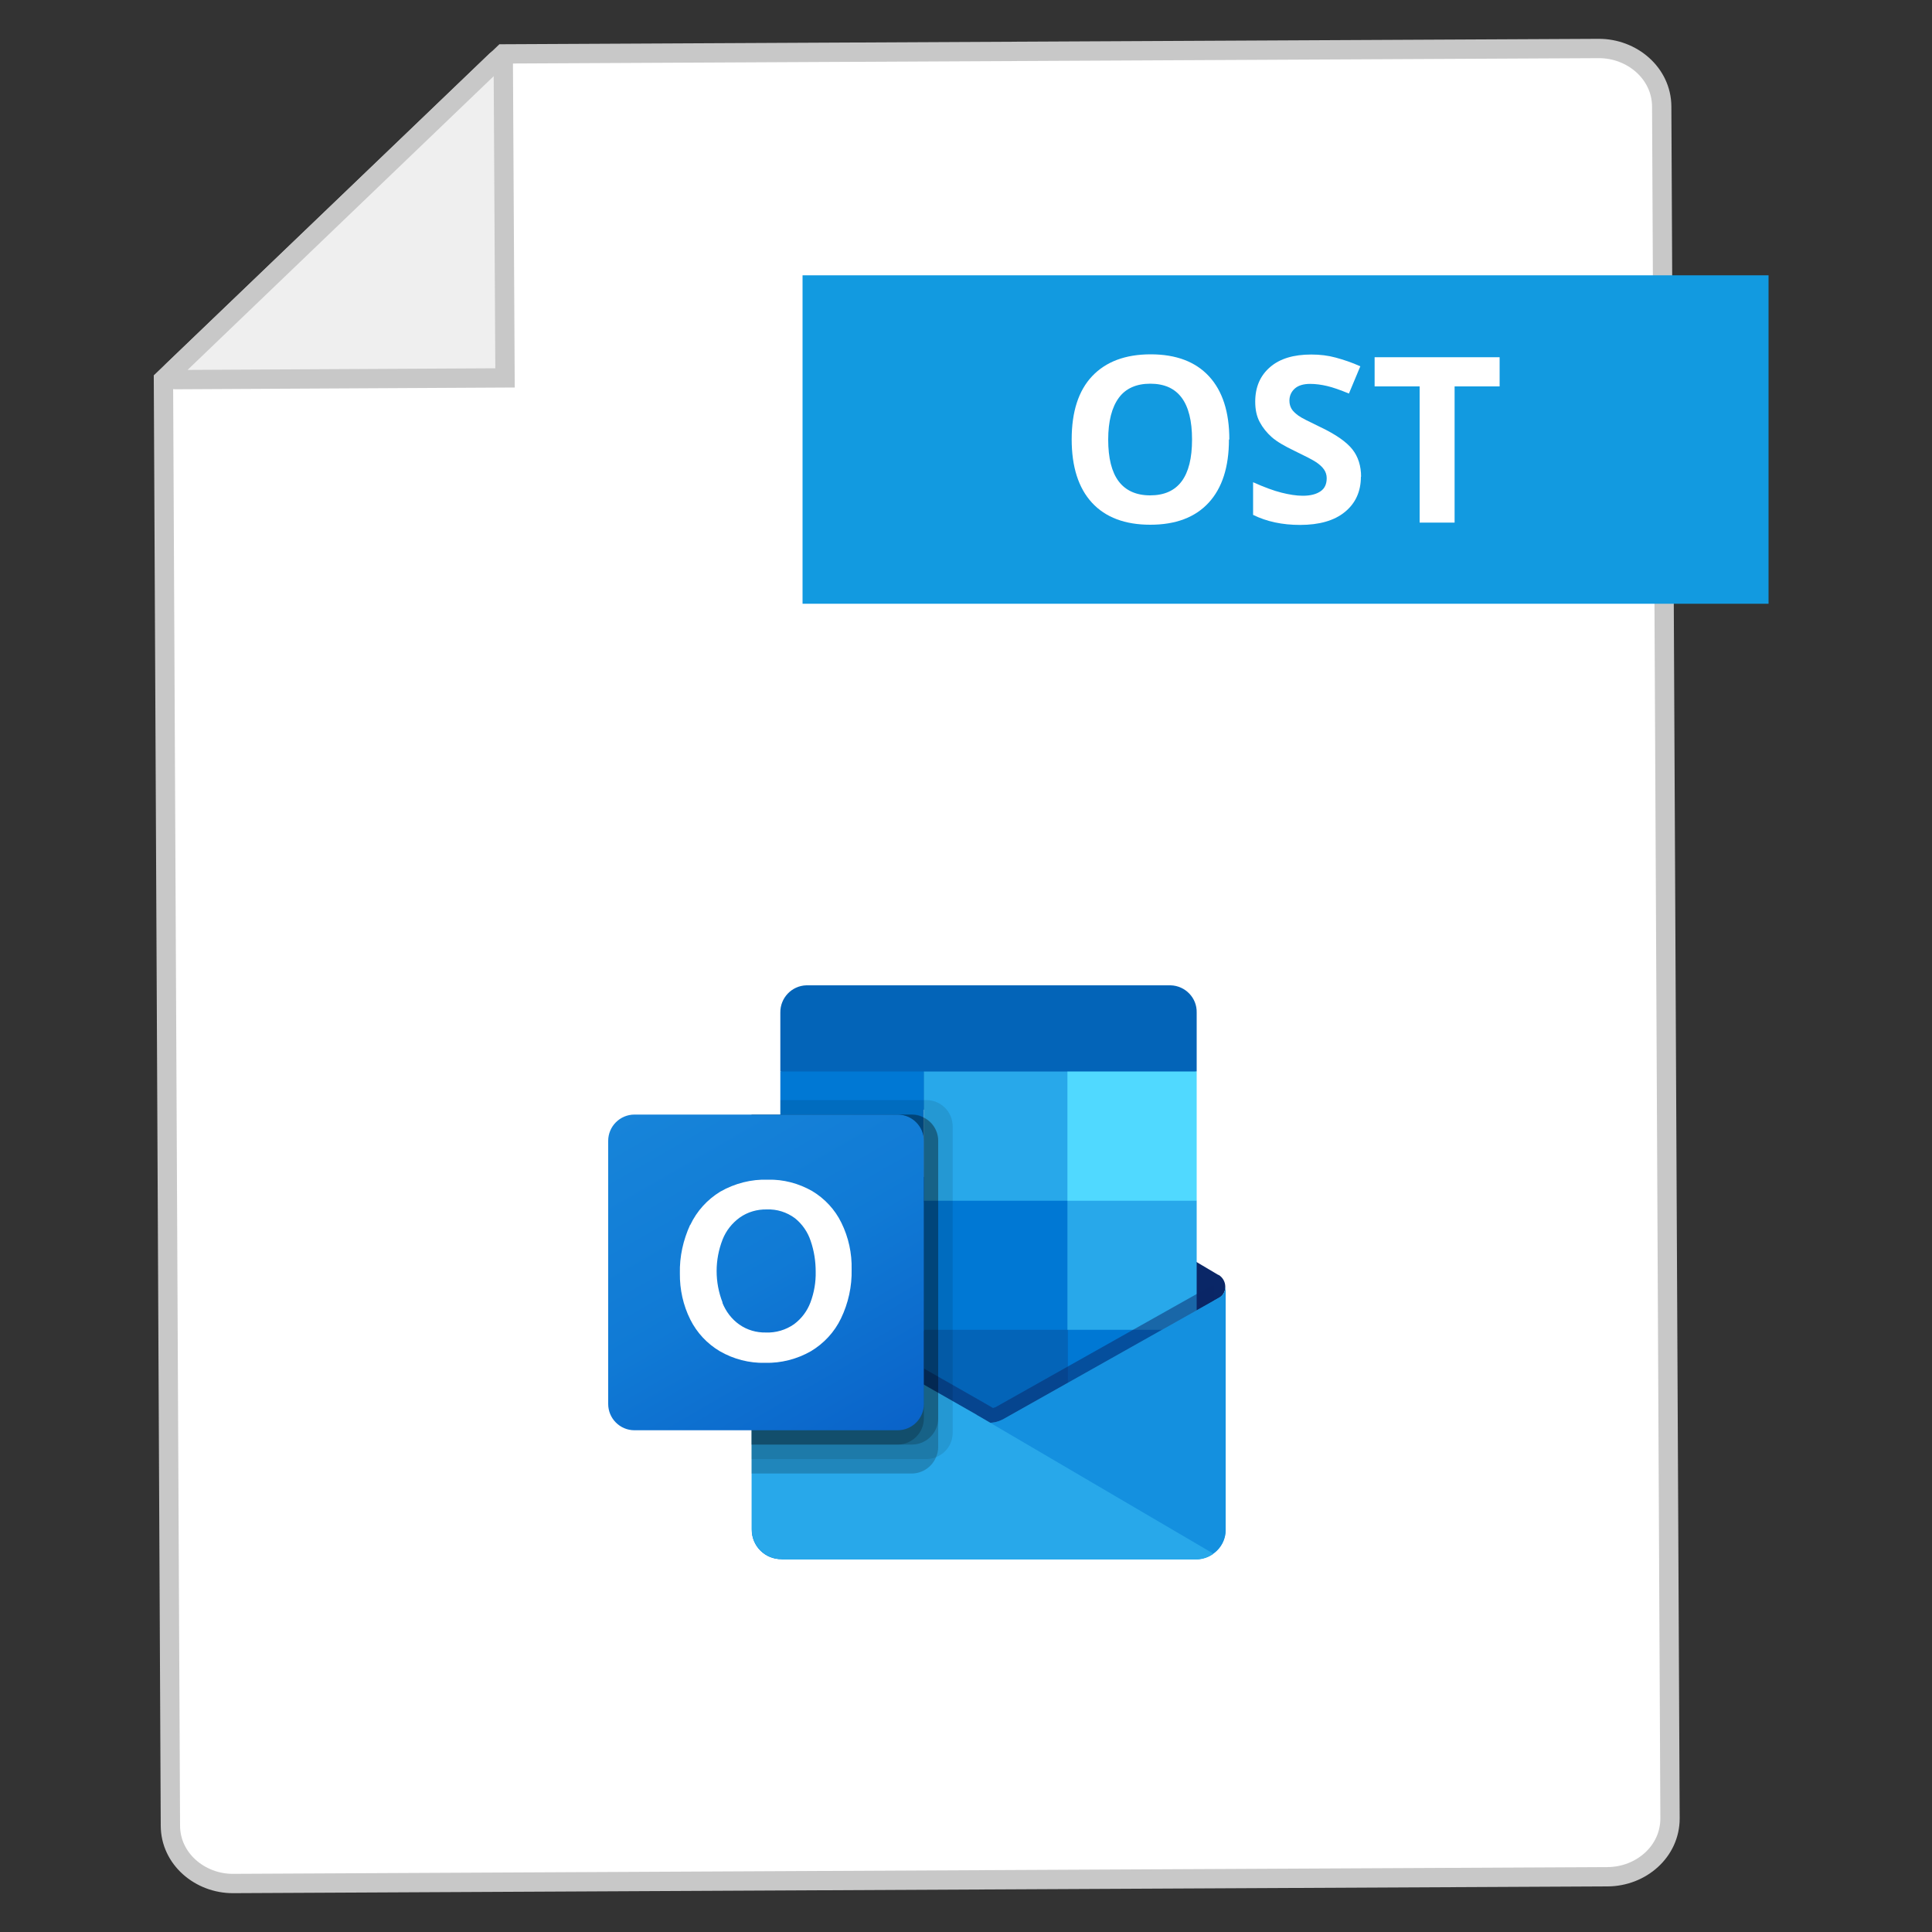
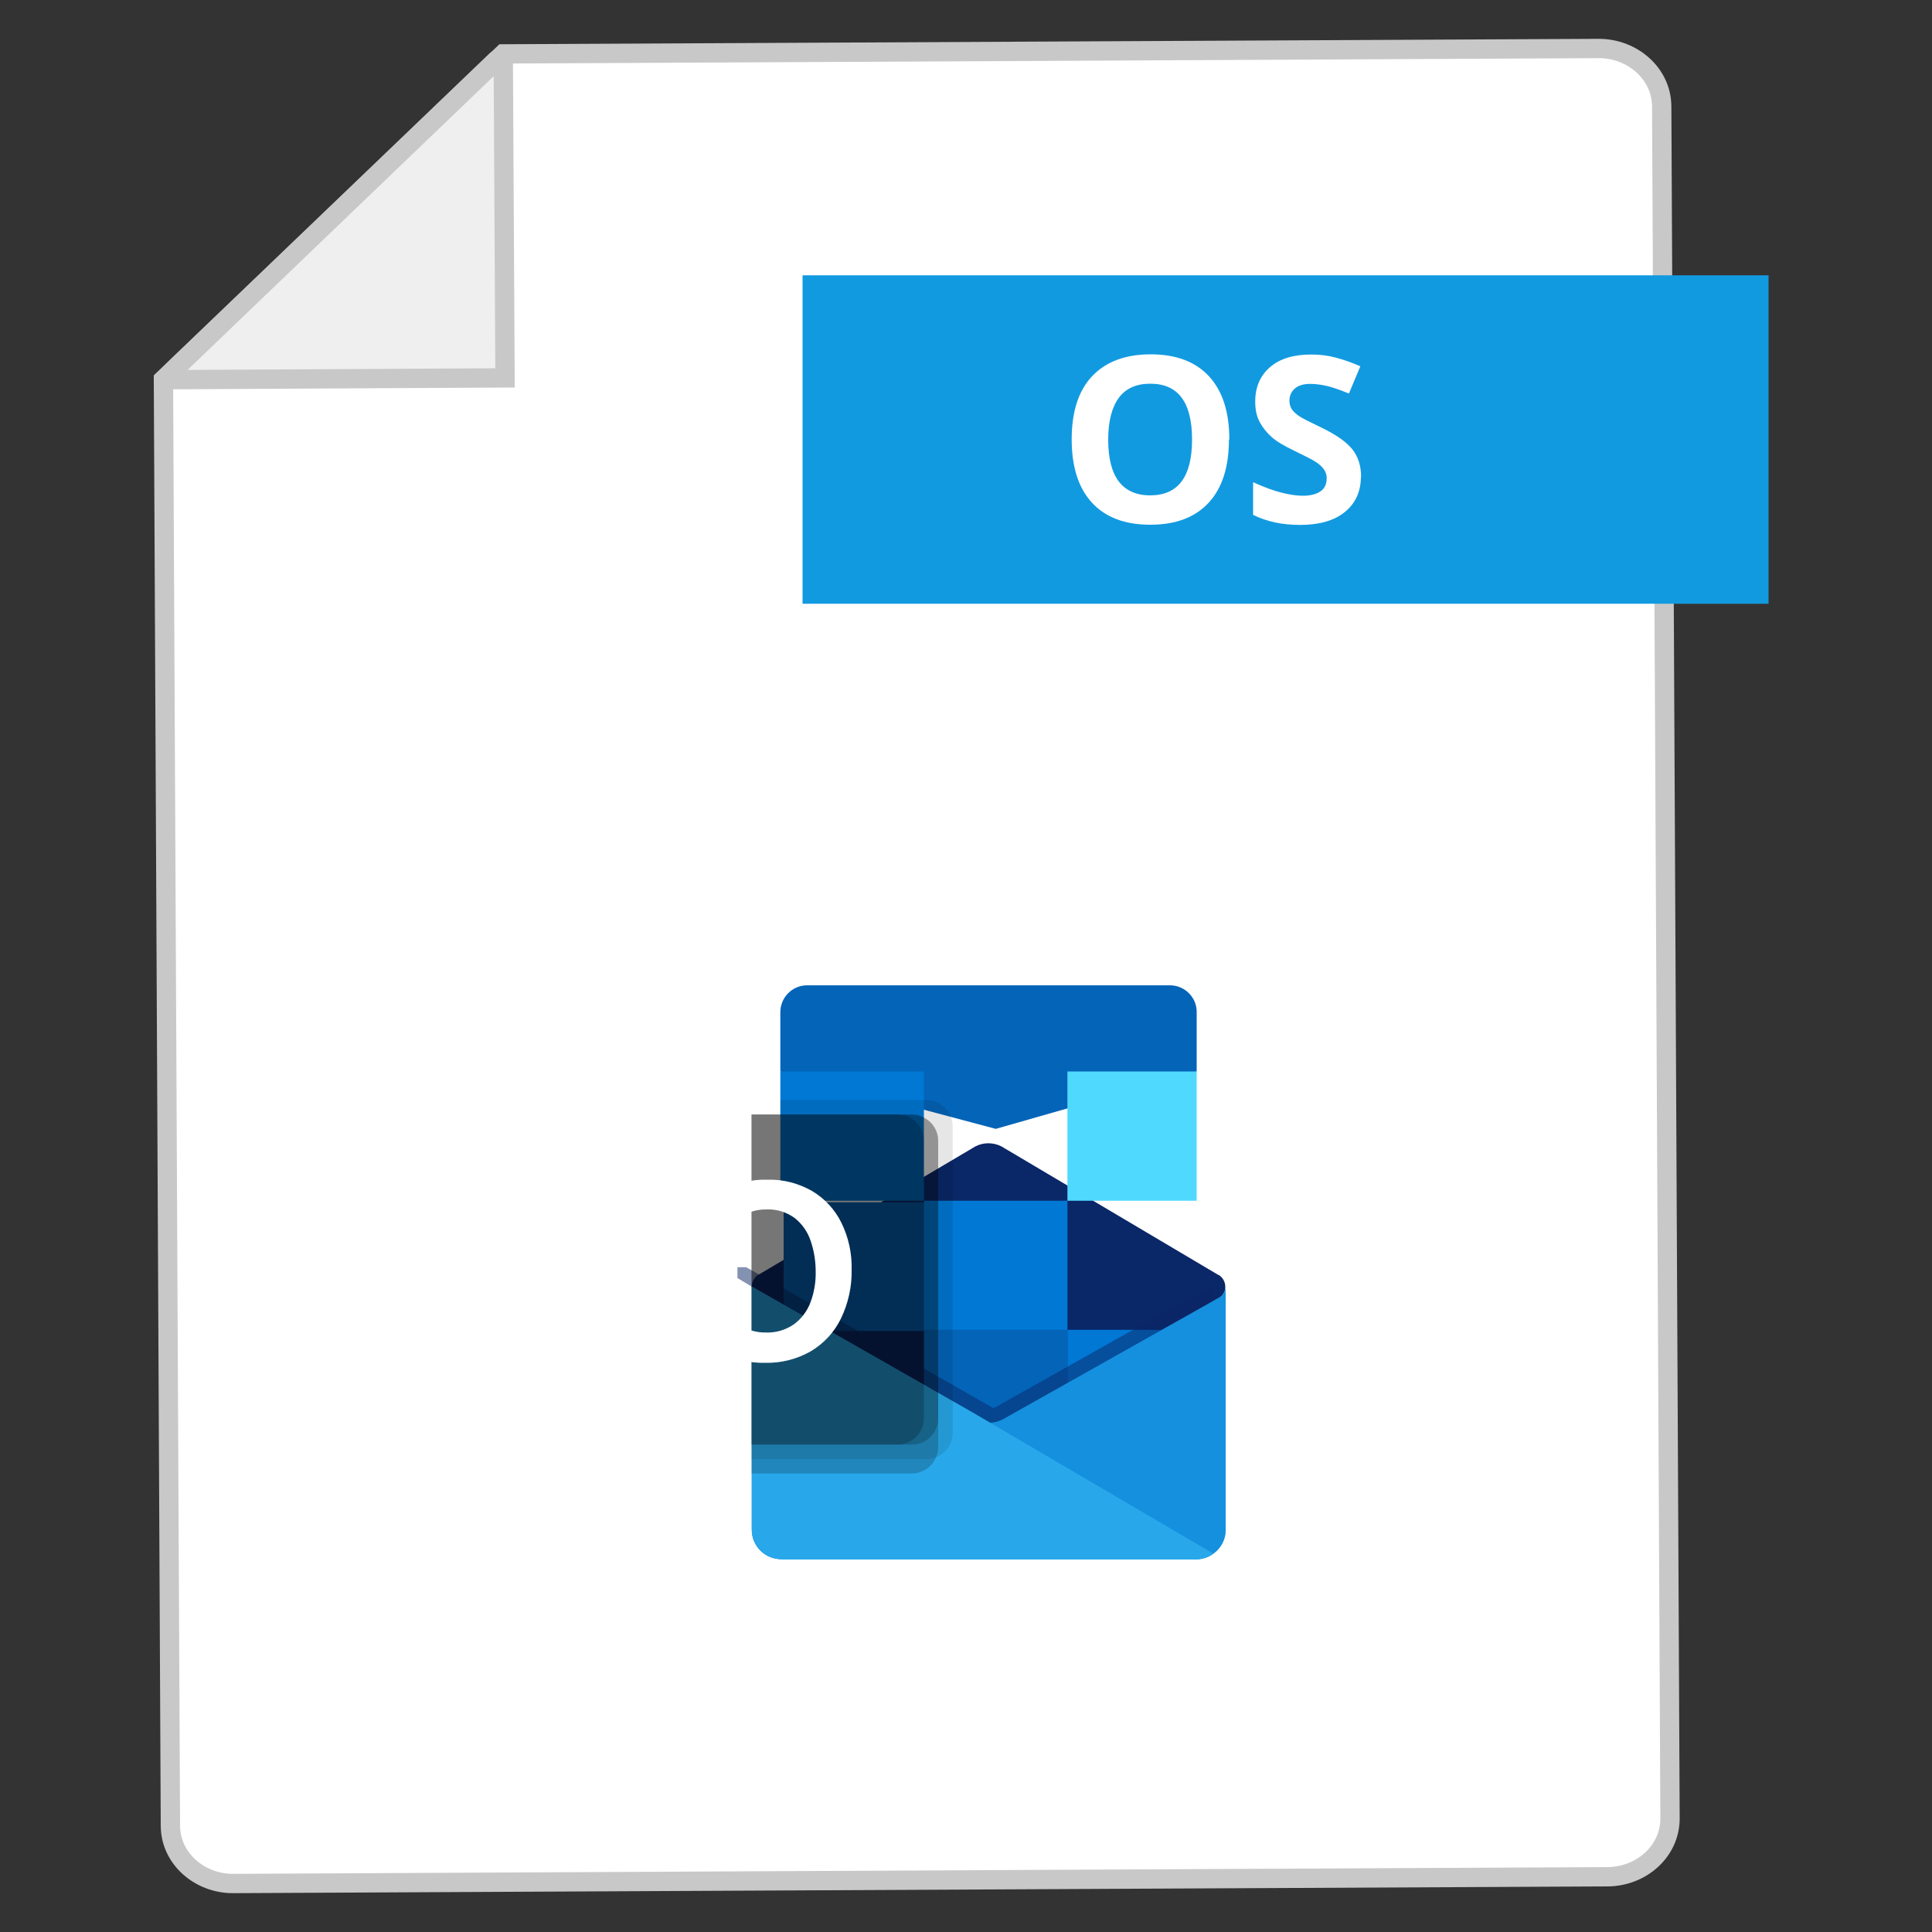
<svg xmlns="http://www.w3.org/2000/svg" id="ost" viewBox="0 0 100 100">
  <rect x="0" y="0" width="100" height="100" fill="#333333" stroke="none" />
  <defs>
    <linearGradient id="linear-gradient" x1="51.16" y1="-1065.27" x2="51.16" y2="-1079.39" gradientTransform="translate(0 -998.67) scale(1 -1)" gradientUnits="userSpaceOnUse">
      <stop offset="0" stop-color="#35b8f1" />
      <stop offset="1" stop-color="#28a8ea" />
    </linearGradient>
    <linearGradient id="linear-gradient-2" x1="34.31" y1="-1055.29" x2="44.98" y2="-1073.77" gradientTransform="translate(0 -998.67) scale(1 -1)" gradientUnits="userSpaceOnUse">
      <stop offset="0" stop-color="#1784d9" />
      <stop offset=".5" stop-color="#107ad5" />
      <stop offset="1" stop-color="#0a63c9" />
    </linearGradient>
  </defs>
  <path d="M52.16,73.33l-.17.09s-.1.06-.15.08c-.18.09-.38.14-.58.15l4.21,4.98,7.35,1.77c.2-.15.36-.35.47-.58l-11.13-6.5h0Z" style="isolation: isolate; opacity: .1;" />
  <path d="M52.91,72.91l-.92.52s-.1.06-.15.08c-.18.09-.38.14-.58.15l1.97,5.44,9.59,1.31c.38-.28.6-.73.6-1.2v-.16l-10.51-6.14h0Z" style="isolation: isolate; opacity: .05;" />
  <g>
    <path d="M86.01,5.51c-.01-1.72-1.54-3.01-3.27-3l-56.69.28L8.46,19.64h0l.36,74.85c0,1.72,1.53,3.01,3.25,3l71.14-.35c1.73-.01,3.23-1.3,3.23-3.02l-.43-88.61Z" style="fill: #fff; stroke: #c8c8c8; stroke-miterlimit: 10;" />
    <path d="M26.14,19.56l-.09-16.29c0-.19-.22-.28-.36-.15L8.91,19.22c-.16.16-.05.43.17.43l17.06-.09Z" style="fill: #efefef; stroke: #c8c8c8; stroke-miterlimit: 10;" />
  </g>
  <rect x="41.54" y="14.25" width="50" height="17" style="fill: #129ae0;" />
  <path d="M63.42,66.6c0-.25-.13-.48-.34-.61h-.02s-11.07-6.56-11.07-6.56c-.05-.03-.1-.06-.15-.09-.43-.22-.94-.22-1.36,0-.05.03-.1.06-.15.09l-11.07,6.55h-.01c-.34.22-.44.66-.23,1,.06.1.15.18.25.24l11.07,6.55s.1.06.15.09c.43.22.94.22,1.36,0,.05-.03.1-.06.15-.09l11.07-6.55c.22-.13.36-.37.35-.62h0Z" style="fill: #0a2767;" />
  <path d="M40.56,62.23h7.27v6.66h-7.27v-6.66ZM61.94,55.46v-3.05c.02-.76-.59-1.39-1.35-1.41h-18.85c-.76.02-1.36.65-1.35,1.41v3.05l11.15,2.97,10.4-2.97Z" style="fill: #0364b8;" />
  <path d="M40.39,55.46h7.43v6.69h-7.43v-6.69Z" style="fill: #0078d4;" />
-   <path d="M55.25,55.46h-7.43v6.69l7.43,6.69h6.69v-6.69l-6.69-6.69Z" style="fill: #28a8ea;" />
  <path d="M47.82,62.15h7.43v6.69h-7.43v-6.69Z" style="fill: #0078d4;" />
  <path d="M47.82,68.83h7.43v6.69h-7.43v-6.69Z" style="fill: #0364b8;" />
-   <path d="M40.56,68.89h7.27v6.05h-7.27v-6.05Z" style="fill: #14447d;" />
  <path d="M55.25,68.83h6.69v6.69h-6.69v-6.69Z" style="fill: #0078d4;" />
  <path d="M63.09,67.18h-.01s-11.07,6.23-11.07,6.23c-.05.03-.1.06-.15.08-.19.09-.39.14-.6.15l-.61-.35s-.1-.05-.15-.09l-11.22-6.4h0l-.37-.21v12.6c0,.84.69,1.52,1.53,1.51h21.48s.02,0,.04,0c.18,0,.35-.05.52-.11.07-.03.14-.07.21-.11.05-.03.14-.09.14-.09.38-.28.61-.73.61-1.2v-12.6c0,.24-.13.46-.34.58h0Z" style="fill: url(#linear-gradient);" />
  <path d="M62.83,66.55v.77l-11.58,7.97-11.98-8.48s0,0,0,0h0l-1.1-.66v-.56h.45s.96.54.96.54h.02s.08.06.08.06c0,0,11.27,6.43,11.29,6.44l.43.25s.07-.03.12-.04c.02-.01,11.18-6.29,11.18-6.29h.13s0,0,0,0Z" style="fill: #0a2767; isolation: isolate; opacity: .5;" />
  <path d="M63.09,67.18h-.01s-11.07,6.23-11.07,6.23c-.05.03-.1.06-.15.08-.43.21-.93.21-1.36,0-.05-.03-.1-.05-.15-.08l-11.07-6.23h-.01c-.21-.12-.35-.35-.35-.59v12.6c0,.84.69,1.52,1.53,1.51h21.46c.84,0,1.53-.67,1.53-1.51h0v-12.6c0,.24-.13.46-.34.58h0Z" style="fill: #1490df;" />
  <path d="M40.46,80.72h21.43c.33,0,.65-.1.92-.3l-12.16-7.13s-.1-.05-.15-.09l-11.22-6.4h0l-.37-.21v12.56c0,.86.7,1.55,1.55,1.55q.57,0,0,0h0Z" style="fill: #28a8ea;" />
  <path d="M49.31,58.31v15.85c0,.56-.34,1.06-.86,1.26-.16.07-.33.1-.51.1h-9.04v-17.84h1.49v-.74h7.56c.75,0,1.36.61,1.36,1.36h0Z" style="isolation: isolate; opacity: .1;" />
  <path d="M48.56,59.05v15.85c0,.18-.04.36-.11.52-.21.51-.7.84-1.25.85h-8.3v-18.57h8.3c.22,0,.43.05.62.16.46.23.74.7.74,1.2Z" style="isolation: isolate; opacity: .2;" />
  <path d="M48.56,59.05v14.36c0,.75-.61,1.36-1.36,1.36h-8.3v-17.09h8.3c.22,0,.43.05.62.16.46.23.74.7.74,1.2h0Z" style="isolation: isolate; opacity: .2;" />
  <path d="M47.82,59.05v14.36c0,.75-.61,1.36-1.36,1.36h-7.56v-17.09h7.56c.75,0,1.36.61,1.36,1.36h0Z" style="opacity: .2;" />
-   <path d="M32.84,57.69h13.62c.75,0,1.36.61,1.36,1.36v13.62c0,.75-.61,1.36-1.36,1.36h-13.62c-.75,0-1.36-.61-1.36-1.36v-13.62c0-.75.61-1.36,1.36-1.36Z" style="fill: url(#linear-gradient-2);" />
  <path d="M35.73,63.4c.34-.72.88-1.31,1.55-1.72.75-.43,1.61-.65,2.47-.62.8-.02,1.59.19,2.29.59.65.39,1.18.96,1.51,1.64.37.75.55,1.58.53,2.42.02.87-.17,1.74-.55,2.53-.34.71-.89,1.3-1.56,1.7-.72.41-1.54.62-2.37.6-.82.02-1.63-.19-2.34-.6-.66-.39-1.19-.96-1.53-1.64-.37-.74-.55-1.56-.54-2.39-.02-.87.17-1.72.53-2.51h0ZM37.39,67.43c.18.45.48.85.88,1.13.4.28.88.42,1.37.41.52.02,1.03-.13,1.46-.43.39-.29.68-.68.85-1.13.19-.51.28-1.04.27-1.58,0-.54-.08-1.08-.26-1.6-.15-.46-.44-.88-.82-1.18-.42-.31-.93-.47-1.45-.45-.5-.01-.99.13-1.4.42-.4.29-.71.68-.89,1.14-.41,1.05-.41,2.21,0,3.26h0Z" style="fill: #fff;" />
  <path d="M55.25,55.46h6.69v6.69h-6.69v-6.69Z" style="fill: #50d9ff;" />
  <g>
    <path d="M63.61,22.75c0,1.42-.35,2.51-1.05,3.27s-1.71,1.14-3.02,1.14-2.32-.38-3.02-1.14-1.05-1.86-1.05-3.28.35-2.52,1.06-3.27,1.72-1.13,3.03-1.13,2.32.38,3.02,1.14,1.05,1.85,1.05,3.27ZM57.36,22.75c0,.96.18,1.68.54,2.16s.91.73,1.63.73c1.45,0,2.17-.96,2.17-2.89s-.72-2.89-2.16-2.89c-.72,0-1.27.24-1.63.73s-.55,1.21-.55,2.17Z" style="fill: #fff;" />
    <path d="M70.44,24.67c0,.77-.28,1.38-.83,1.83s-1.33.67-2.32.67c-.91,0-1.72-.17-2.43-.52v-1.69c.58.26,1.07.44,1.47.54s.77.16,1.1.16c.4,0,.7-.08.92-.23s.32-.38.32-.68c0-.17-.05-.32-.14-.45s-.23-.26-.41-.38-.55-.31-1.11-.58c-.52-.25-.92-.48-1.18-.71s-.47-.49-.63-.79-.23-.65-.23-1.05c0-.76.26-1.35.77-1.79s1.22-.65,2.13-.65c.45,0,.87.05,1.27.16s.83.25,1.27.45l-.59,1.41c-.46-.19-.83-.32-1.13-.39s-.59-.11-.88-.11c-.34,0-.61.08-.79.24s-.28.37-.28.63c0,.16.04.3.11.42s.19.23.35.35.55.31,1.15.6c.8.38,1.35.77,1.65,1.15s.45.86.45,1.42Z" style="fill: #fff;" />
-     <path d="M75.3,27.05h-1.82v-7.05h-2.33v-1.51h6.47v1.51h-2.33v7.05Z" style="fill: #fff;" />
  </g>
</svg>